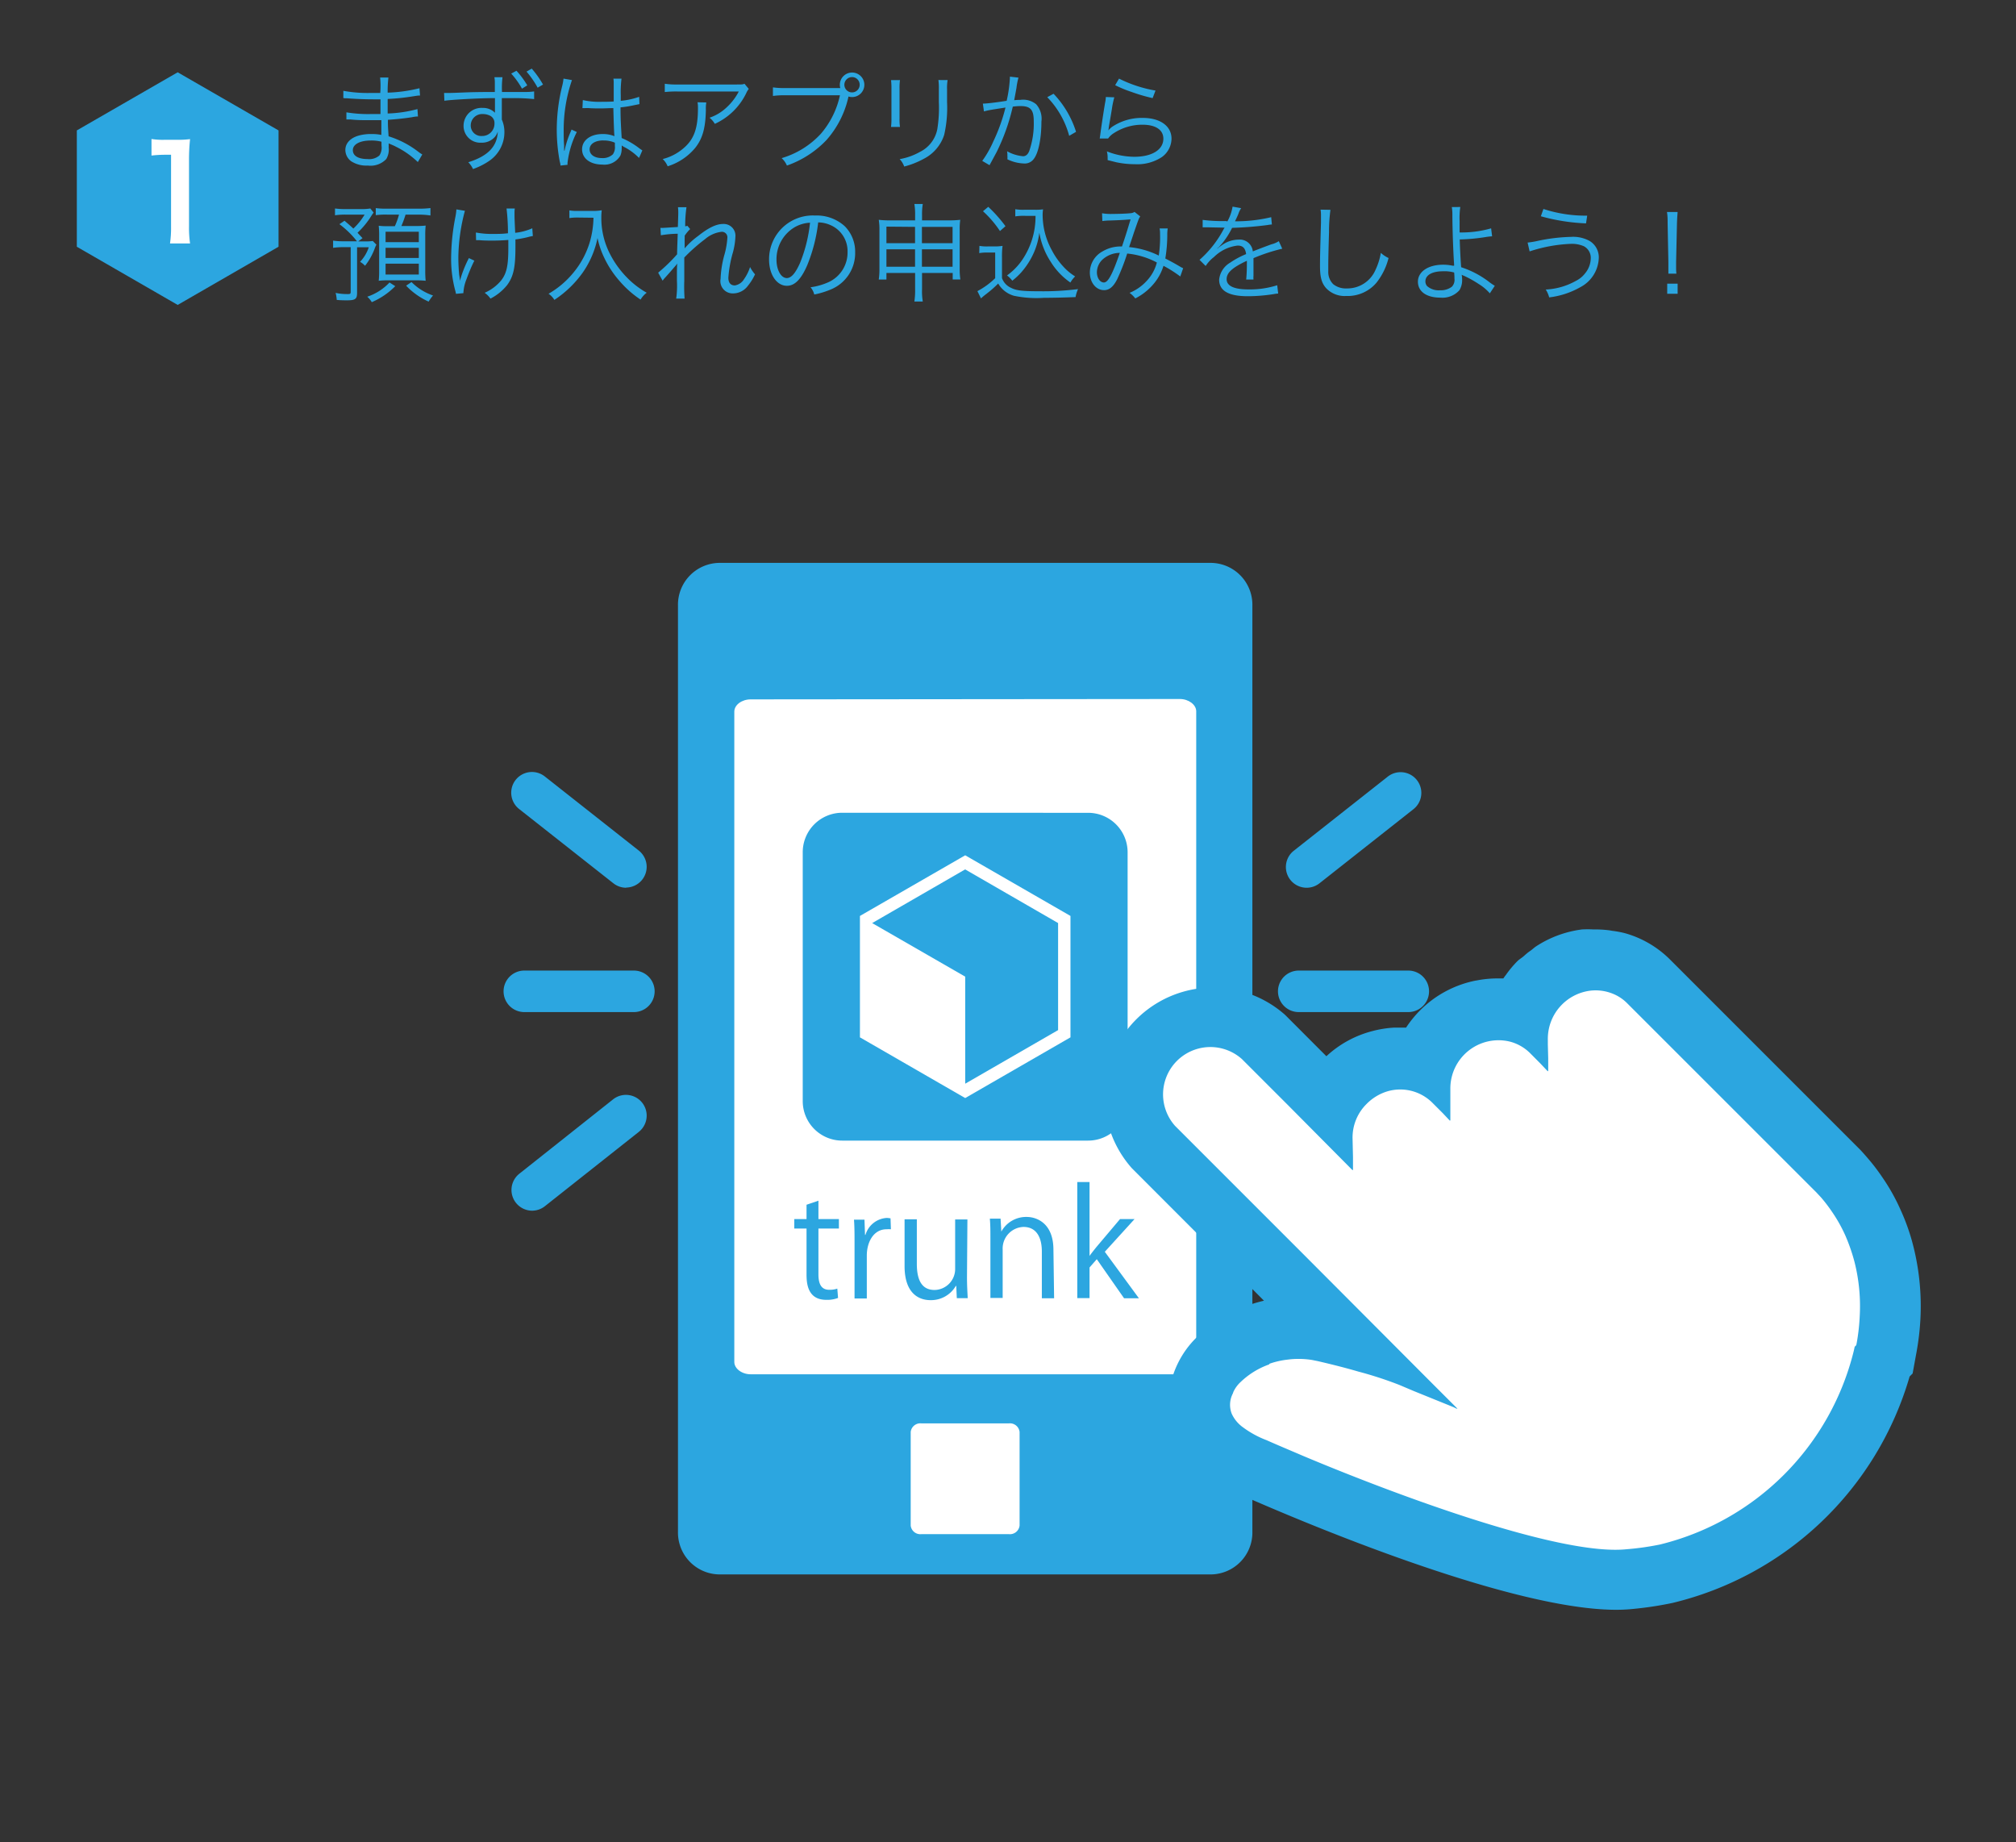
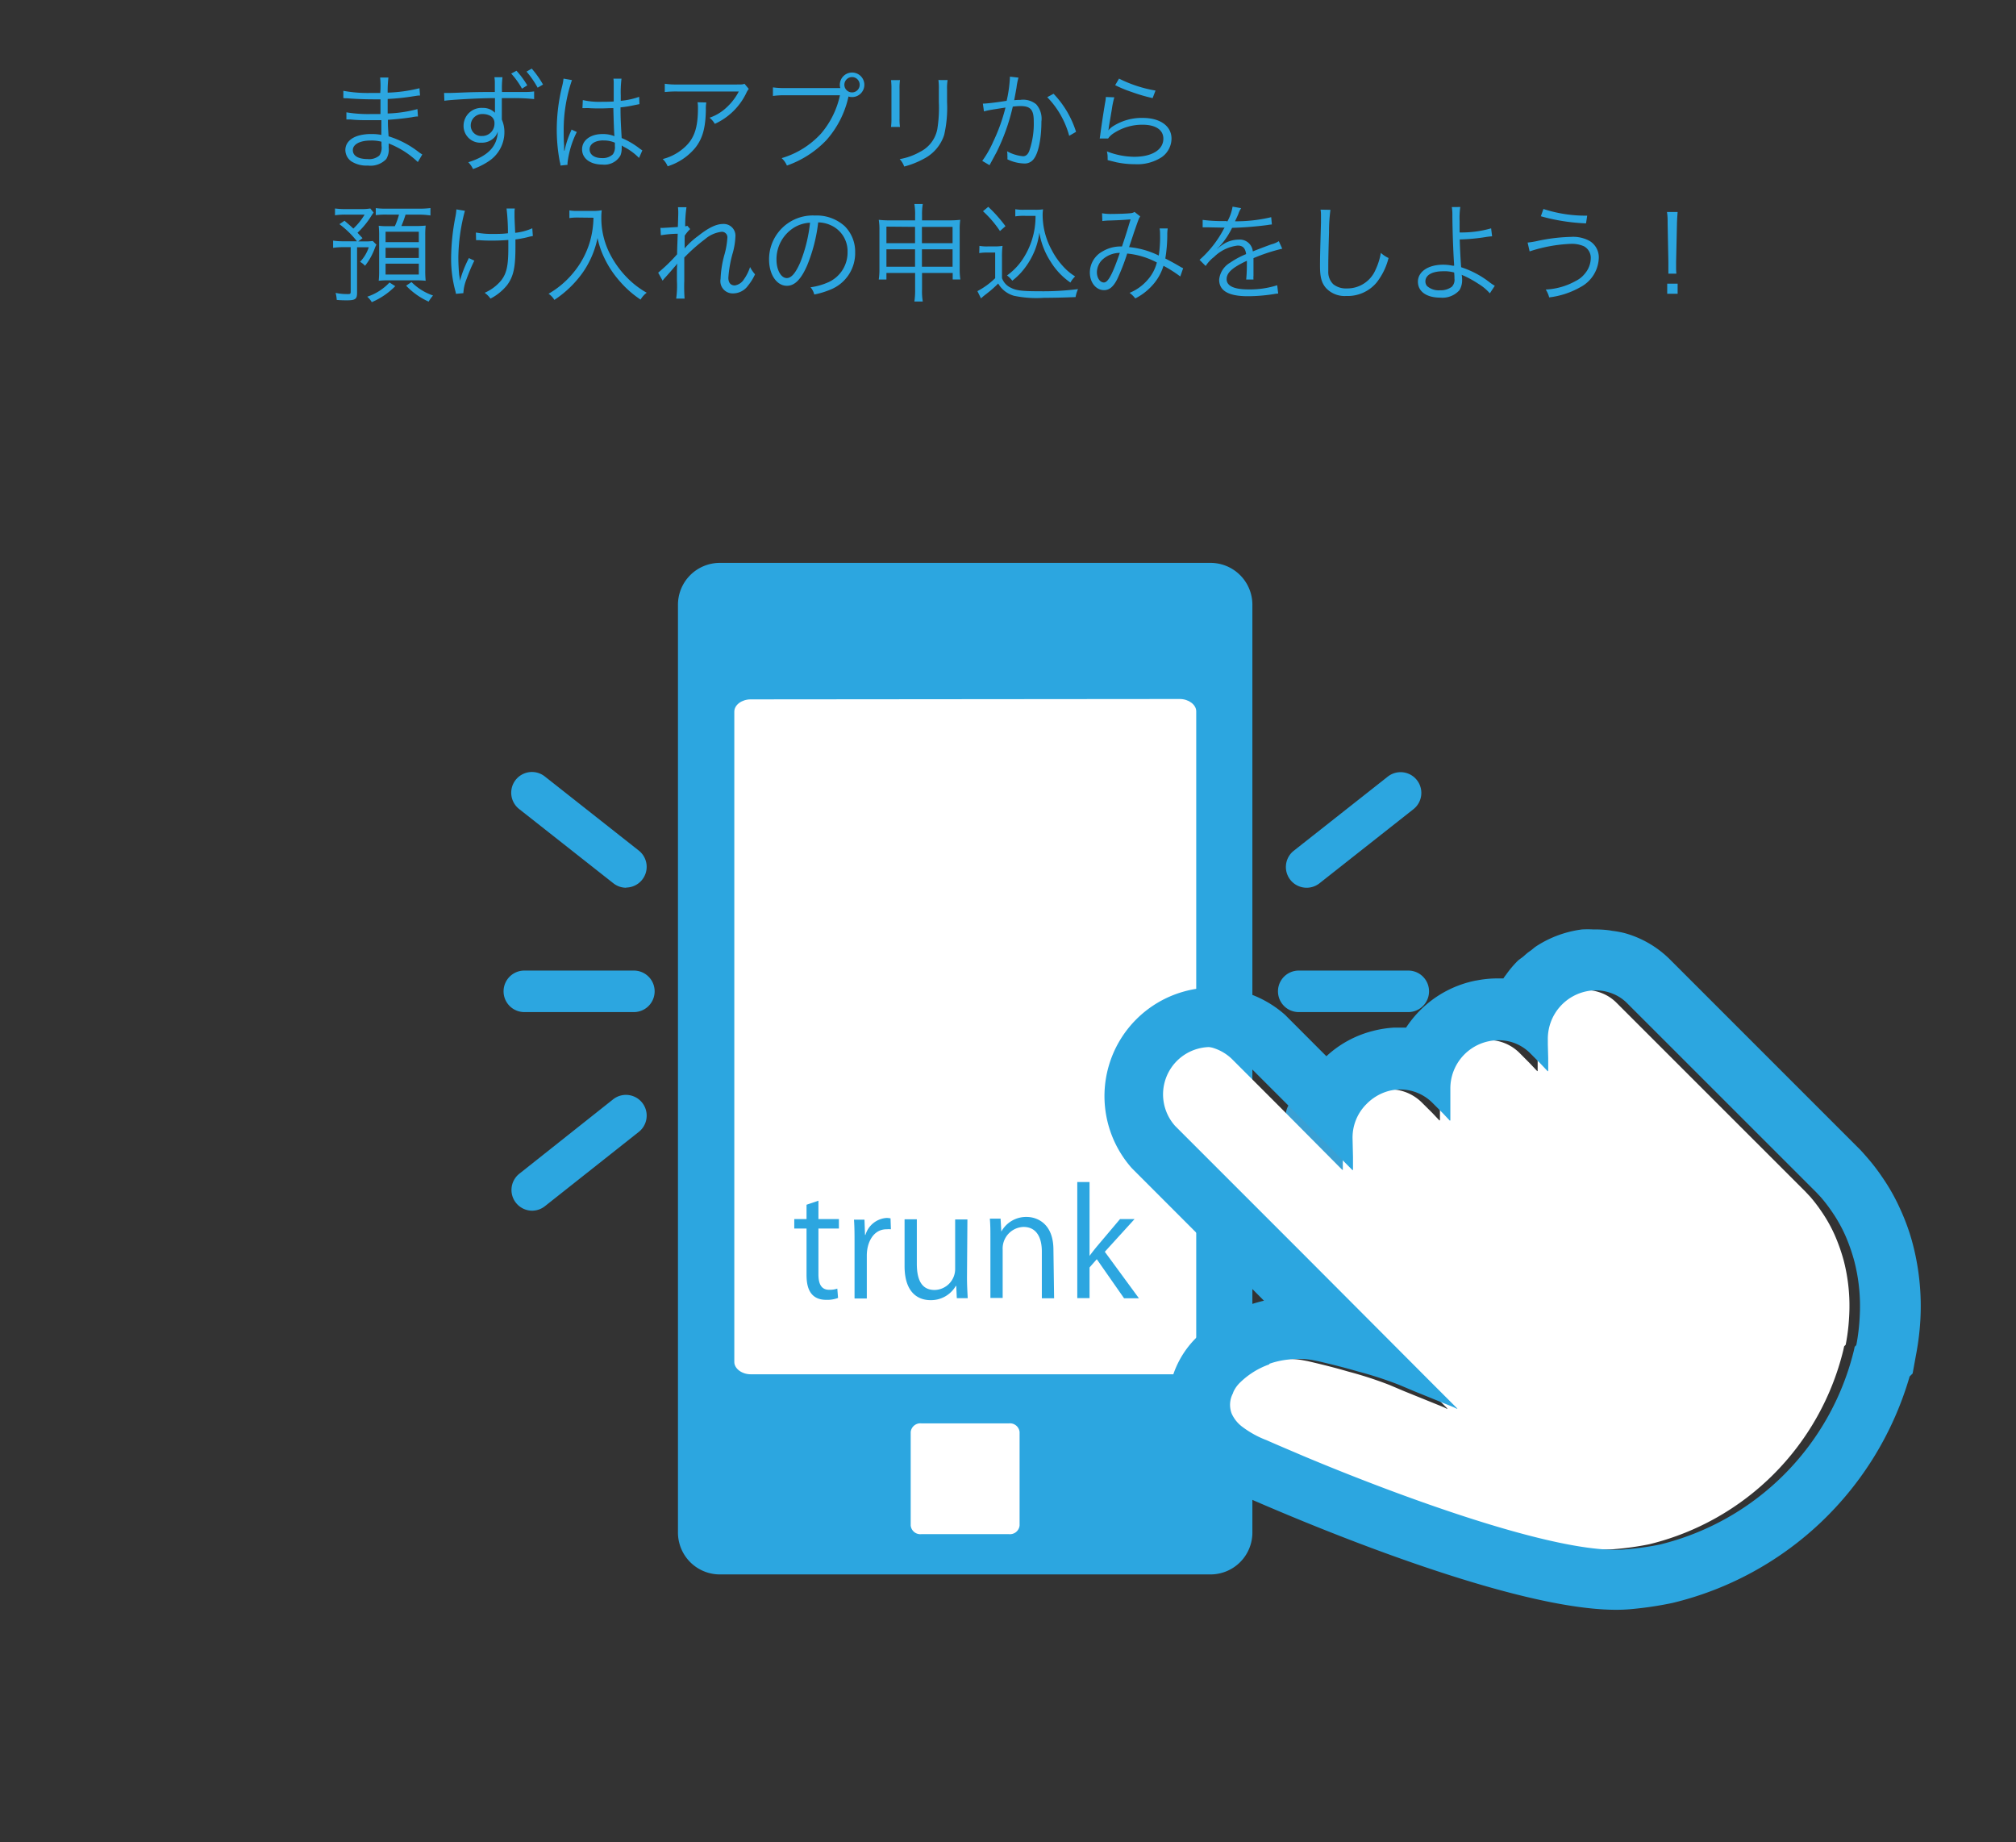
<svg xmlns="http://www.w3.org/2000/svg" viewBox="0 0 328.82 300.47">
  <rect x="0" y="0" width="328.82" height="300.47" fill="#333333" stroke="none" />
  <defs>
    <style>.cls-1{fill:none}.cls-2{fill:#2ca6e0}.cls-3{fill:#fff}.cls-4{fill:#39a0d4}</style>
  </defs>
  <title>how_to_use1</title>
  <g id="レイヤー_2" data-name="レイヤー 2">
    <g id="レイヤー_1-2" data-name="レイヤー 1">
      <path class="cls-1" d="M0 0h328.82v300.47H0z" />
-       <path class="cls-2" d="M28.98 49.73l-16.45-9.49V21.27l16.45-9.48 16.45 9.48v18.97l-16.45 9.49z" />
-       <path class="cls-3" d="M27.73 39.7a17.69 17.69 0 0 0 .17-2.76v-11.7h-1a18.89 18.89 0 0 0-2.19.13v-2.7a11.77 11.77 0 0 0 2.12.13h2a15.44 15.44 0 0 0 2.17-.11 32 32 0 0 0-.17 3.5v10.75A17.81 17.81 0 0 0 31 39.7z" />
      <path class="cls-2" d="M68.15 26.43a14.12 14.12 0 0 0-3.58-2.51c-.3-.16-.7-.33-1.18-.53a5 5 0 0 1 0 .63 3 3 0 0 1-.39 1.92A3.53 3.53 0 0 1 60 27a4.57 4.57 0 0 1-2.72-.7 2.3 2.3 0 0 1-.95-1.84c0-1.16.91-2.07 2.46-2.42a7.63 7.63 0 0 1 1.83-.18 7.79 7.79 0 0 1 1.58.14v-.21a1.4 1.4 0 0 1 0-.19v-2h-2.07c-1.05 0-1.88 0-3-.12h-.63v-1.16a21.61 21.61 0 0 0 4 .28h1.56v-2.4h-1.19c-1.28 0-2.7-.05-4.28-.17a2.13 2.13 0 0 0-.32 0A1.43 1.43 0 0 0 56 16v-1.19a21.85 21.85 0 0 0 4.49.35h1.53a13.71 13.71 0 0 0-.02-2.52h1.35a19.53 19.53 0 0 0-.12 2.47 24.73 24.73 0 0 0 5.19-.72l.09 1.19c-.3 0-.3 0-1.21.14a36.18 36.18 0 0 1-4.07.42v2.37a21.16 21.16 0 0 0 4.86-.72l.08 1.21c-.23 0-.4 0-1 .12-1.21.19-2.6.33-3.9.42 0 1 0 1 .11 2.69a15.34 15.34 0 0 1 4.9 2.56 5.82 5.82 0 0 0 .6.4zm-5.93-3.32a6.43 6.43 0 0 0-1.79-.19c-1.74 0-2.88.63-2.88 1.56s.88 1.46 2.4 1.46a2.54 2.54 0 0 0 1.93-.58 2.3 2.3 0 0 0 .35-1.58zm18.49-8.29v-1.23a5.52 5.52 0 0 0-.07-1h1.32a14.59 14.59 0 0 0-.09 2.19V15h4.09a9.78 9.78 0 0 0 1.16-.09v1.25a31.14 31.14 0 0 0-3.39-.16h-1.88v3.5a5 5 0 0 1 .42 2.07 5.65 5.65 0 0 1-2.35 4.58 11.15 11.15 0 0 1-2.77 1.42 3.85 3.85 0 0 0-.77-1.11c3.19-1 4.72-2.56 4.81-5a2.46 2.46 0 0 1-.47.86 2.79 2.79 0 0 1-2.21.95 2.73 2.73 0 0 1-2.9-2.77 2.92 2.92 0 0 1 3.12-2.9 2.69 2.69 0 0 1 2 .79V16c-2.77 0-7.69.3-8.25.44l-.05-1.28h.7c.51 0 .51 0 3.33-.11C78.24 15 79.8 15 80.71 15zm-3.93 5.62a1.71 1.71 0 0 0 1.82 1.74 2 2 0 0 0 2.05-2.07 1.31 1.31 0 0 0-.74-1.25 2.7 2.7 0 0 0-1.18-.26 1.86 1.86 0 0 0-1.95 1.83zm7.46-8.9A14 14 0 0 1 86 13.92l-.86.54A13 13 0 0 0 83.38 12zm2.49-.35a15.68 15.68 0 0 1 1.84 2.6l-.88.51a15.12 15.12 0 0 0-1.81-2.62zm6.56 1.87a25 25 0 0 0-1.35 8.23c0 .61 0 1.65.07 2.46v.82h.07a15.54 15.54 0 0 1 1-3.09 2.41 2.41 0 0 0 .14-.35l.86.4a15.15 15.15 0 0 0-1.51 5 1.9 1.9 0 0 0 0 .35l-1.16.12c0-.16 0-.25-.11-.65a27.93 27.93 0 0 1-.49-5.21 29.73 29.73 0 0 1 .91-7.21 8.09 8.09 0 0 0 .19-1.11zm1.77 3.26a12.13 12.13 0 0 0 3.16.28c.68 0 1.16 0 1.88-.05v-3a3.89 3.89 0 0 0-.05-.72h1.32a17.92 17.92 0 0 0-.12 2.75v.86a12 12 0 0 0 3-.65l.05 1.19-1.23.25a16.73 16.73 0 0 1-1.86.28c0 1.74.05 2.63.19 5a12.72 12.72 0 0 1 2.93 1.72l.44.3-.54 1.23a9.46 9.46 0 0 0-2.49-1.82l-.18-.11-.16-.11a2.51 2.51 0 0 1 0 .46 3 3 0 0 1-.21 1.19 3 3 0 0 1-2.93 1.47c-2 0-3.32-1-3.32-2.49s1.39-2.49 3.33-2.49a5 5 0 0 1 1.95.35c-.05-.37-.12-2-.18-4.58-.79 0-1.33.05-2 .05s-1.37 0-2-.05a4.59 4.59 0 0 0-.56 0H95zm3.37 6.58c-1.37 0-2.26.58-2.26 1.46s.81 1.42 2 1.42a2.41 2.41 0 0 0 1.79-.61 2 2 0 0 0 .33-1.37v-.53a4.52 4.52 0 0 0-1.86-.36zm16.77-6.19a6.36 6.36 0 0 0-.07 1.23c-.05 2.93-.54 4.67-1.74 6.18a9.56 9.56 0 0 1-4.49 3 3.43 3.43 0 0 0-.81-1.18 8.25 8.25 0 0 0 3.21-1.61c1.86-1.49 2.54-3.28 2.54-6.7a4.64 4.64 0 0 0-.07-.95zm6.93-2.21a3.19 3.19 0 0 0-.42.7 10.5 10.5 0 0 1-5.12 5 3.45 3.45 0 0 0-.86-1 7.59 7.59 0 0 0 2.77-1.67 9.32 9.32 0 0 0 2-2.61h-10a17.14 17.14 0 0 0-2.07.09v-1.35a12.84 12.84 0 0 0 2.09.12h9.42c1.18 0 1.18 0 1.49-.12zm14.92-.16a1.86 1.86 0 0 1-.07-.51 2 2 0 1 1 2 2 2.06 2.06 0 0 1-.61-.09v.11a15.68 15.68 0 0 1-3.58 7 16.29 16.29 0 0 1-6.44 4.15 3.48 3.48 0 0 0-.86-1.21 14.09 14.09 0 0 0 6.42-4 14.22 14.22 0 0 0 3.09-6.25h-8.93a12.94 12.94 0 0 0-2 .11v-1.4a12.42 12.42 0 0 0 2 .11h9zm.67-.53a1.25 1.25 0 1 0 1.28-1.24 1.26 1.26 0 0 0-1.28 1.25zm9.07-.75a9.57 9.57 0 0 0-.07 1.46v4.72a9.27 9.27 0 0 0 .07 1.46h-1.46a10.61 10.61 0 0 0 .07-1.47v-4.69a10.3 10.3 0 0 0-.07-1.47zm7.77 0a7.87 7.87 0 0 0-.09 1.53v2.07A19.77 19.77 0 0 1 154 22a6.67 6.67 0 0 1-3.33 3.9 13.81 13.81 0 0 1-3.19 1.26 3.36 3.36 0 0 0-.74-1.21 10.2 10.2 0 0 0 3.33-1.19 5.23 5.23 0 0 0 2.81-3.7 21.8 21.8 0 0 0 .25-4.47v-2a9.76 9.76 0 0 0-.07-1.54zm5.75 3.84c.63 0 2.46-.23 3.88-.46a21.45 21.45 0 0 0 .53-3.72v-.22l1.4.16a10.7 10.7 0 0 0-.33 1.68c-.09.51-.21 1.16-.37 2a10.22 10.22 0 0 1 1-.05A3.35 3.35 0 0 1 169 17a3.54 3.54 0 0 1 .86 2.83c0 2.68-.46 5-1.18 6a1.83 1.83 0 0 1-1.72.83 6.61 6.61 0 0 1-2.65-.68 3.82 3.82 0 0 0 0-.61 3.39 3.39 0 0 0-.05-.7 6.56 6.56 0 0 0 2.61.81q.66 0 1-.84a13.58 13.58 0 0 0 .74-4.88c0-1.86-.53-2.46-2.16-2.46a10.06 10.06 0 0 0-1.26.09 33.12 33.12 0 0 1-2.65 7.44c-.23.42-.6 1.12-1.14 2.11l-1.19-.7A16.79 16.79 0 0 0 162 23.1a29 29 0 0 0 2-5.56c-1.51.23-2.35.37-2.51.4a10 10 0 0 0-1 .23zm11.53-1.61a15.86 15.86 0 0 1 3.67 6.21l-1.12.65a14.36 14.36 0 0 0-3.58-6.3zm9.91.58a14.6 14.6 0 0 0-.4 1.93c-.42 2.54-.46 2.67-.51 3.07a2.09 2.09 0 0 1-.07.4 5 5 0 0 1 .54-.53 8.69 8.69 0 0 1 5.07-1.51c2.86 0 4.7 1.33 4.7 3.39a3.75 3.75 0 0 1-1.58 3 7.28 7.28 0 0 1-4.37 1.16 14.56 14.56 0 0 1-3.07-.32l-1.4-.35a2.77 2.77 0 0 0 0-.33 4.07 4.07 0 0 0-.12-1.09 12.46 12.46 0 0 0 4.47.88c2.9 0 4.74-1.16 4.74-2.95 0-1.44-1.26-2.28-3.4-2.28a8.5 8.5 0 0 0-4.91 1.53 3.06 3.06 0 0 0-.7.72h-1.37c.05-.32.07-.47.14-1 .18-1.33.49-3.37.74-4.84a5.94 5.94 0 0 0 .12-.93zm.77-3.05a21.16 21.16 0 0 0 5.95 1.95L188 16a26.88 26.88 0 0 1-3.42-1 19.48 19.48 0 0 1-2.69-1.11zM56.19 36c.7.6.93.79 1.44 1.28A10.25 10.25 0 0 0 59.47 35h-3.18a11.3 11.3 0 0 0-1.65.11V34a11.72 11.72 0 0 0 1.7.1H59a7.89 7.89 0 0 0 1.4-.1l.54.67a6.35 6.35 0 0 0-.37.53 13.31 13.31 0 0 1-2.26 2.76l.82.88-.7.53h1.07a7.57 7.57 0 0 0 1.3-.07l.6.61a3 3 0 0 0-.25.53 10.52 10.52 0 0 1-1.61 2.91 3.35 3.35 0 0 0-.81-.65 6.37 6.37 0 0 0 1.42-2.37h-1.91v7.42c0 1-.26 1.23-1.65 1.23-.44 0-1 0-1.67-.07a5.32 5.32 0 0 0-.18-1.14 9.31 9.31 0 0 0 2 .19c.39 0 .46-.05.46-.4v-7.25H56a11.39 11.39 0 0 0-1.67.11v-1.18a10.25 10.25 0 0 0 1.63.11h2.26a14.8 14.8 0 0 0-2.86-2.79zm8.28 10.67a12 12 0 0 1-3.83 2.61 3.52 3.52 0 0 0-.74-.89 8.75 8.75 0 0 0 3.63-2.32zM63.12 35a12.39 12.39 0 0 0-1.83.09v-1.15a11.71 11.71 0 0 0 1.83.09h5.16a13.39 13.39 0 0 0 1.93-.1v1.21a13.6 13.6 0 0 0-1.92-.14h-2.14a18.32 18.32 0 0 1-.68 1.86h2.35a13.81 13.81 0 0 0 1.61-.07 13.7 13.7 0 0 0-.07 1.58v5.74a15.31 15.31 0 0 0 .07 1.68 14.39 14.39 0 0 0-1.53-.07h-4.6a12.59 12.59 0 0 0-1.53.07 14.54 14.54 0 0 0 .07-1.61v-5.71a14.61 14.61 0 0 0-.07-1.65 11.66 11.66 0 0 0 1.54.07h1.09a11.68 11.68 0 0 0 .68-1.89zm-.23 4.49h5.42v-1.7h-5.42zm0 2.58h5.42v-1.66h-5.42zm0 2.7h5.42V43h-5.42zM67.12 46a9 9 0 0 0 3.51 2.19 7.54 7.54 0 0 0-.72 1 11.68 11.68 0 0 1-3.67-2.6zm8.71-11.62A30.34 30.34 0 0 0 74.76 42c0 1 .07 2.26.14 2.86a6.1 6.1 0 0 1 .11.95 19.19 19.19 0 0 1 1.47-3.72l.89.42c-.51 1-.95 2.12-1.3 3.07a6.84 6.84 0 0 0-.49 2.23l-1.21.11a4.7 4.7 0 0 0-.14-.61 20 20 0 0 1-.65-5.19 36.06 36.06 0 0 1 .7-6.76 8.9 8.9 0 0 0 .16-1.21zm1.79 3.54a14.25 14.25 0 0 0 3 .23c.7 0 1.35 0 2.23-.11a34 34 0 0 0-.23-4.04h1.35a4.11 4.11 0 0 0-.05.6v.53c0 .32 0 .4.11 2.84a9.28 9.28 0 0 0 2.79-.74l.09 1.26a9.08 9.08 0 0 0-.93.21 16.73 16.73 0 0 1-1.91.35v1.26c0 3.33-.32 4.77-1.35 6.18A8.46 8.46 0 0 1 80 48.7a4 4 0 0 0-.95-.95 7.2 7.2 0 0 0 2.68-2c.9-1.14 1.18-2.42 1.18-5.23v-1.39c-.77.07-1.79.11-2.56.11-.49 0-1.49 0-2.12-.07h-.58zm16.58-2.44c-.33 0-.75 0-1.33.09v-1.26a6.57 6.57 0 0 0 1.33.09h2.32a8.34 8.34 0 0 0 1.63-.11 9.07 9.07 0 0 0-.07 1.16 12.79 12.79 0 0 0 1.49 6.12 15.66 15.66 0 0 0 2.63 3.63 14.27 14.27 0 0 0 3.28 2.54 3.87 3.87 0 0 0-1 1.12 16.46 16.46 0 0 1-3.4-3 16.14 16.14 0 0 1-2.51-3.79 13.84 13.84 0 0 1-1.11-3.25 15.11 15.11 0 0 1-2.46 5.7 17.37 17.37 0 0 1-4.58 4.39 3.15 3.15 0 0 0-.95-1 14.73 14.73 0 0 0 4.07-3.46 14.19 14.19 0 0 0 2.7-5.11 15.28 15.28 0 0 0 .56-3.83zm13.15 8.99a27 27 0 0 0 3.09-3c0-.7.05-1.81.1-3.35a17.86 17.86 0 0 0-2.75.25l-.07-1.21a3.55 3.55 0 0 0 .54 0l2.3-.14c.05-1.33.07-2.12.07-2.35a7.12 7.12 0 0 0-.05-.88h1.39a20.5 20.5 0 0 0-.21 3.12 1.15 1.15 0 0 0 .35-.09l.46.54a6.11 6.11 0 0 0-.9 1.09 3 3 0 0 1 0 .44v1.18a.89.89 0 0 1 0 .16v.28a12.51 12.51 0 0 1 2.23-2.05c1.6-1.28 2.91-1.93 4-1.93a1.91 1.91 0 0 1 2.05 2.05 11.73 11.73 0 0 1-.4 2.56 19.33 19.33 0 0 0-.75 4.16c0 .81.37 1.25 1.05 1.25a2.11 2.11 0 0 0 1.49-1 7.23 7.23 0 0 0 1-2 5.75 5.75 0 0 0 .81 1.19 8.67 8.67 0 0 1-1.15 1.85 3 3 0 0 1-2.42 1.26 2 2 0 0 1-2.05-2.37 17 17 0 0 1 .67-4.09 13.15 13.15 0 0 0 .44-2.63.89.89 0 0 0-1-.95A5 5 0 0 0 115 39a28.39 28.39 0 0 0-3.39 3v3.79a27.14 27.14 0 0 0 .05 2.91h-1.37a15 15 0 0 0 .12-2.89c0-2.05 0-2.05.05-2.84a2 2 0 0 1-.32.42l-.86 1-.74.83a3.67 3.67 0 0 0-.46.56zm24.32-1.23c-1 2.32-2.05 3.37-3.32 3.37-1.67 0-2.91-1.83-2.91-4.28a7.13 7.13 0 0 1 7.51-7.18 6.79 6.79 0 0 1 4.83 1.74 5.88 5.88 0 0 1 1.7 4.28 6.39 6.39 0 0 1-4 6.05 13.63 13.63 0 0 1-2.67.81 2.79 2.79 0 0 0-.61-1.18 10.54 10.54 0 0 0 2.93-.83 5.3 5.3 0 0 0 3.11-4.91 4.62 4.62 0 0 0-2.79-4.4 5 5 0 0 0-2-.44 26.31 26.31 0 0 1-1.78 6.97zm-2.16-6.12a6.07 6.07 0 0 0-2.86 5.23c0 1.68.74 3 1.68 3 .74 0 1.44-.82 2.19-2.54a24.11 24.11 0 0 0 1.6-6.49 5.55 5.55 0 0 0-2.61.8zm15.07 7.4v1.07h-1.25a11.16 11.16 0 0 0 .11-1.58v-6.49a9.62 9.62 0 0 0-.11-1.67 15.51 15.51 0 0 0 1.93.09h4v-.86a10 10 0 0 0-.12-1.81h1.37a10.18 10.18 0 0 0-.12 1.79v.88h4.23a16 16 0 0 0 2-.09 11 11 0 0 0-.09 1.63V44a11 11 0 0 0 .11 1.58h-1.25v-1.06h-5v2.65a9.9 9.9 0 0 0 .12 2h-1.37a12.09 12.09 0 0 0 .12-2v-2.65zm0-7.56v2.7h4.67V37zm0 3.7v2.84h4.67v-2.84zm5.79-1h5V37h-5zm0 3.84h5v-2.84h-5zm9.38-3.4a6.88 6.88 0 0 0 1.35.09h1.07a8.05 8.05 0 0 0 1.35-.09 13.09 13.09 0 0 0-.09 1.84v3.42a2.77 2.77 0 0 0 1.47 1.58c.84.44 1.86.56 4.58.56a45.77 45.77 0 0 0 6.35-.35 5.69 5.69 0 0 0-.4 1.3c-1.63.07-3.63.12-5.16.12a17.94 17.94 0 0 1-4.88-.33 4.33 4.33 0 0 1-2.58-2 18 18 0 0 1-1.81 1.6c-.54.42-.54.42-1 .82l-.58-1.18a12.4 12.4 0 0 0 2.9-2.11v-4.18H161a6.75 6.75 0 0 0-1.28.09zm1.44-6.37a22.86 22.86 0 0 1 2.81 3.16l-.9.79a17.2 17.2 0 0 0-2.77-3.23zM167 35.2a8 8 0 0 0-1.4.09v-1.17a7.58 7.58 0 0 0 1.42.09h1.79a8.36 8.36 0 0 0 1.32-.07 5.65 5.65 0 0 0-.07.95 12 12 0 0 0 1.51 5.74 12.19 12.19 0 0 0 1.95 2.74 8.78 8.78 0 0 0 1.84 1.51 4.35 4.35 0 0 0-.77 1 11.25 11.25 0 0 1-3.19-3.35 12.47 12.47 0 0 1-1.88-4.79 11.47 11.47 0 0 1-.83 3.12 12.49 12.49 0 0 1-2.19 3.44 11.85 11.85 0 0 1-1.39 1.28 4.42 4.42 0 0 0-.86-.86 10.08 10.08 0 0 0 2.33-2.32 12.55 12.55 0 0 0 2.32-7.39zm12.75-.42a8.36 8.36 0 0 0 1.7.11c1 0 2.37-.05 2.95-.12a1.3 1.3 0 0 0 .65-.21l.93.74c-.23.32-.26.42-1 2.54-.39 1.19-.51 1.53-.82 2.46a13.76 13.76 0 0 1 4.84 1.38 19.91 19.91 0 0 0 .21-3.56 4.25 4.25 0 0 0-.07-.86h1.32a6.65 6.65 0 0 0-.07 1.09 24 24 0 0 1-.32 3.81c.95.49 1.54.81 2.4 1.32a3.4 3.4 0 0 0 .51.26l-.47 1.35a20.34 20.34 0 0 0-2.74-1.74 8.27 8.27 0 0 1-1.81 3.18 9.46 9.46 0 0 1-2.79 2.14 4.51 4.51 0 0 0-.93-.91 7.73 7.73 0 0 0 2.84-2 6.83 6.83 0 0 0 1.61-2.95 12.93 12.93 0 0 0-4.84-1.46 34.13 34.13 0 0 1-1.65 4.23c-.63 1.21-1.28 1.74-2.12 1.74-1.32 0-2.32-1.25-2.32-2.88a3.94 3.94 0 0 1 2.07-3.44 5.74 5.74 0 0 1 3.17-.8c.58-1.72.79-2.39 1.4-4.42-1.39.11-1.65.12-3.32.18a9.61 9.61 0 0 0-1.28.09zm0 7.62a2.92 2.92 0 0 0-.84 2c0 .93.51 1.67 1.14 1.67s1.32-1.09 2.6-4.83a4.25 4.25 0 0 0-2.9 1.16zm20.45-6.3a7.45 7.45 0 0 0 .84-2.4l1.4.25a3.72 3.72 0 0 0-.46.95c-.23.56-.46 1-.54 1.19h.37a24.74 24.74 0 0 0 5.53-.67l.11 1.19a5.46 5.46 0 0 0-.7.09 56.86 56.86 0 0 1-5.79.46 13 13 0 0 1-1.58 2.49c-.18.21-.53.61-.6.67l-.23.18v.05c.63-.49.63-.49.81-.61a4.67 4.67 0 0 1 2.65-.86 2.13 2.13 0 0 1 2.33 1.92c1.28-.51 2.28-.88 3.05-1.16a3.84 3.84 0 0 0 1.19-.51l.56 1.23a29.21 29.21 0 0 0-4.69 1.54v2.86a3.81 3.81 0 0 0 0 .63h-1.19a25.2 25.2 0 0 0 .11-2.53 4.61 4.61 0 0 0 0-.53c-2.39 1.12-3.3 1.95-3.3 3s1.09 1.67 3.56 1.67a14.71 14.71 0 0 0 4.69-.68l.16 1.35a6.9 6.9 0 0 0-.7.09 27.29 27.29 0 0 1-4.26.35c-3.14 0-4.67-.89-4.67-2.7a3.63 3.63 0 0 1 1.79-2.77 13.64 13.64 0 0 1 2.61-1.4c-.14-1-.56-1.39-1.39-1.39a6.6 6.6 0 0 0-3.86 1.87 5.81 5.81 0 0 0-1.35 1.46l-1-1a17.48 17.48 0 0 0 3.93-5l.16-.26a1.94 1.94 0 0 1-.33 0l-2.58-.05h-.67v-1.21a24.51 24.51 0 0 0 3.75.19zm16.8-1.88a27 27 0 0 0-.23 3.7c-.07 2.11-.12 4.49-.12 5.28v1.05a2.77 2.77 0 0 0 .82 2.11 3.31 3.31 0 0 0 2.19.68 5 5 0 0 0 4.7-3.05 10.45 10.45 0 0 0 .86-2.75 5 5 0 0 0 1.26.84 10.68 10.68 0 0 1-1.95 4 6.14 6.14 0 0 1-4.95 2.19A4.16 4.16 0 0 1 216.3 47c-.72-.82-1-1.75-1-3.6 0-1.18 0-1.61.16-7.14v-1.14a5.44 5.44 0 0 0-.07-.93zm21.18-.46a12.57 12.57 0 0 0-.11 2.32v1.83a17.48 17.48 0 0 0 5.14-.67l.16 1.3a9.74 9.74 0 0 0-1.05.12 30.24 30.24 0 0 1-4.23.39c.05 1.7.14 3.4.23 4.53a15.18 15.18 0 0 1 4.68 2.49 7.81 7.81 0 0 0 .81.54l-.81 1.23a7.75 7.75 0 0 0-1.83-1.53 17.71 17.71 0 0 0-2.34-1.31 3.43 3.43 0 0 1-.42-.19 5 5 0 0 1 .07.75 3.15 3.15 0 0 1-.44 1.77 3.71 3.71 0 0 1-3.12 1.21c-2.26 0-3.65-1-3.65-2.6s1.63-2.77 4.12-2.77a7.56 7.56 0 0 1 1.53.16h.25a.49.49 0 0 0 0-.16v-.07c-.14-2-.26-5.4-.28-7.91a8 8 0 0 0-.09-1.42zm-2.81 10.48c-1.79 0-2.88.63-2.88 1.65a1.19 1.19 0 0 0 .26.75 2.83 2.83 0 0 0 2.11.7 3 3 0 0 0 1.95-.58 1.63 1.63 0 0 0 .42-1.32 9.55 9.55 0 0 0-.05-1 6 6 0 0 0-1.81-.2zm13.79-4.68a13.78 13.78 0 0 0 1.77-.3 29.34 29.34 0 0 1 5.35-.63 5.58 5.58 0 0 1 3 .67 3.12 3.12 0 0 1 1.49 2.79 5.59 5.59 0 0 1-3 4.74 13.49 13.49 0 0 1-5.09 1.67 4.45 4.45 0 0 0-.56-1.28 11.15 11.15 0 0 0 4.93-1.42 4.3 4.3 0 0 0 1.51-1.25 3.93 3.93 0 0 0 .9-2.39 2.13 2.13 0 0 0-1.12-2 4.88 4.88 0 0 0-2.16-.39 24.5 24.5 0 0 0-6.69 1.23zm2.58-5.48a22.11 22.11 0 0 0 7.14 1.09l-.19 1.26a32 32 0 0 1-7.37-1.16zm20.38 10.55v-1.88L272 36.5c0-.74 0-1.26-.11-1.93h1.74c-.05.67-.09 1.19-.11 1.93l-.14 6.25v.81c0 .32 0 .63.05 1.07zm-.19 3.28v-1.65h1.7v1.65zm-69.36 201.94a5.12 5.12 0 0 1-5 5.21H117.3a5.12 5.12 0 0 1-5-5.21V98.72a5.12 5.12 0 0 1 5-5.21h80.25a5.12 5.12 0 0 1 5 5.21z" />
      <path class="cls-2" d="M197.55 256.77H117.3a6.83 6.83 0 0 1-6.72-6.92V98.72a6.83 6.83 0 0 1 6.72-6.92h80.25a6.83 6.83 0 0 1 6.72 6.92v151.13a6.83 6.83 0 0 1-6.72 6.92zM117.3 95.21a3.42 3.42 0 0 0-3.3 3.51v151.13a3.42 3.42 0 0 0 3.32 3.51h80.25a3.42 3.42 0 0 0 3.32-3.51V98.72a3.42 3.42 0 0 0-3.32-3.51z" />
      <path class="cls-3" d="M196.82 222.13c0 2-2 3.66-4.38 3.66h-70c-2.42 0-4.37-1.64-4.37-3.66V116c0-2 2-3.66 4.37-3.66h70c2.42 0 4.38 1.64 4.38 3.66z" />
      <path class="cls-2" d="M192.44 227.5h-70c-3.35 0-6.08-2.41-6.08-5.37V116c0-3 2.73-5.37 6.08-5.37h70c3.35 0 6.08 2.41 6.08 5.37v106.13c0 2.96-2.72 5.37-6.08 5.37zm-70-113.44c-1.45 0-2.67.9-2.67 2v106.07c0 1.06 1.22 2 2.67 2h70c1.45 0 2.67-.9 2.67-2V116c0-1.06-1.22-2-2.67-2z" />
      <path class="cls-3" d="M165.42 248.79c0 .29-.4.53-.89.53h-14.22c-.49 0-.89-.23-.89-.53v-15.25c0-.29.4-.52.89-.52h14.22c.49 0 .89.23.89.52z" />
      <path class="cls-3" d="M164.53 250.2h-14.22a1.58 1.58 0 0 1-1.77-1.4v-15.26a1.58 1.58 0 0 1 1.77-1.4h14.22a1.58 1.58 0 0 1 1.77 1.4v15.25a1.58 1.58 0 0 1-1.77 1.41zm-14.23-1.76h14.24V233.9H150.3z" />
-       <path class="cls-2" d="M137.37 130.94h40.1a8 8 0 0 1 8 8v40.59a8 8 0 0 1-8 8h-40.1a8 8 0 0 1-8-8V139a8 8 0 0 1 8-8.06z" />
      <path class="cls-3" d="M177.48 189.23h-40.11a9.67 9.67 0 0 1-9.66-9.66V139a9.67 9.67 0 0 1 9.66-9.66h40.11a9.67 9.67 0 0 1 9.65 9.66v40.59a9.67 9.67 0 0 1-9.65 9.64zm-40.11-56.68a6.44 6.44 0 0 0-6.44 6.44v40.59a6.44 6.44 0 0 0 6.44 6.44h40.11a6.44 6.44 0 0 0 6.44-6.44V139a6.44 6.44 0 0 0-6.44-6.44z" />
-       <path class="cls-3" d="M157.43 179.08l-17.17-9.9v-19.8l17.17-9.89 17.17 9.89v19.8zM142.27 168l15.16 8.74 15.15-8.74v-17.46l-15.16-8.75-15.16 8.75z" />
      <path class="cls-3" d="M157.43 177.86l-16.12-9.3V150l16.12 9.28v18.58z" />
      <path class="cls-2" d="M131.55 196.48l1.94-.66v3h3.34v1.54h-3.34v7.46c0 1.63.5 2.53 1.75 2.53a3.83 3.83 0 0 0 1.33-.19l.12 1.52a5 5 0 0 1-1.92.31c-3.13 0-3.22-2.84-3.22-4.22v-7.41h-2v-1.54h2zm13.76 4a6 6 0 0 0-.71 0c-2.13 0-3.22 2.11-3.22 4.29v7h-2v-9c0-1.37 0-2.63-.09-3.86H141l.09 2.49h.07a3.86 3.86 0 0 1 3.5-2.77 5.1 5.1 0 0 1 .59.07zm12.41 7.81c0 1.33.07 2.44.12 3.43h-1.78l-.09-2h-.07a4.68 4.68 0 0 1-4.12 2.32c-1.94 0-4.24-1.11-4.24-5.57v-7.62h2v7.27c0 2.51.73 4.26 2.89 4.26a3.42 3.42 0 0 0 3.36-3.5v-8h2zm14.21 3.44h-2v-7.63c0-2.11-.76-4-3-4a3.52 3.52 0 0 0-3.39 3.67v7.91h-2v-9.59c0-1.33 0-2.3-.09-3.34h1.75l.12 2.11a4.61 4.61 0 0 1 4.14-2.39c1.61 0 4.36 1 4.36 5.35zm13.83 0h-2.42l-4.45-6.37-1.18 1.35v5h-2v-18.93h2v12.05c.31-.45.76-1 1.11-1.44l3.86-4.57h2.37l-4.85 5.33zm27.32-66.95a3.38 3.38 0 0 1-2.1-6l15.37-12.12a3.38 3.38 0 1 1 4.19 5.31l-15.37 12.12a3.37 3.37 0 0 1-2.09.69z" />
      <path class="cls-4" d="M228.44 197.45a3.37 3.37 0 0 1-2.09-.73L211 184.61a3.38 3.38 0 1 1 4.19-5.31l15.37 12.12a3.38 3.38 0 0 1-2.1 6z" />
      <path class="cls-2" d="M229.7 165.06h-17.87a3.38 3.38 0 1 1 0-6.77h17.87a3.38 3.38 0 1 1 0 6.77zm-127.57-20.28a3.37 3.37 0 0 1-2.09-.73l-15.37-12.11a3.38 3.38 0 1 1 4.19-5.31l15.37 12.12a3.38 3.38 0 0 1-2.1 6zm-15.36 52.67a3.38 3.38 0 0 1-2.1-6L100 179.29a3.38 3.38 0 0 1 4.19 5.31l-15.33 12.13a3.37 3.37 0 0 1-2.09.72zm16.61-32.39H85.52a3.38 3.38 0 1 1 0-6.77h17.87a3.38 3.38 0 1 1 0 6.77z" />
      <path class="cls-3" d="M205.34 222.43a14.06 14.06 0 0 1 3-.69l.51-.05a14.16 14.16 0 0 1 3.46.11l1 .19c2.55.59 4.77 1.16 6.6 1.7a62.34 62.34 0 0 1 6.74 2.19l2.36 1 5.85 2.37.64.26.57.29-.11-.11.16.07-4.79-4.8-9.51-9.54-11.15-11.18L190 183.58a7.71 7.71 0 0 1 10.9-10.9l7.57 7.57 10.48 10.56v-.07l.07.07v-2.19l-.06-3a7.69 7.69 0 0 1 2.24-5.62 8 8 0 0 1 3.25-2 7.41 7.41 0 0 1 7.44 1.79l1.72 1.71 1.18 1.25v-.07l.07.06v-5.13a7.73 7.73 0 0 1 2.29-5.68 7.83 7.83 0 0 1 7.36-2.1 7.28 7.28 0 0 1 3.33 1.89l1.71 1.72 1.19 1.26v-.07l.06.07v-2.2l-.07-2.24v-.77a7.9 7.9 0 0 1 7-8 7.5 7.5 0 0 1 3.56.49 6.93 6.93 0 0 1 2.4 1.59l30.84 30.83c.25.28.54.57.79.85a25.06 25.06 0 0 1 1.74 2.28 24 24 0 0 1 2.2 3.91 30.27 30.27 0 0 1 1.48 4.22 29.46 29.46 0 0 1 .87 8.94 32.78 32.78 0 0 1-.51 4.41l-.06.31-.25.25-.13.6A43.09 43.09 0 0 1 269 251.85a46.47 46.47 0 0 1-5.49.78c-10.93 1.09-37.87-9-52.7-15.23-2.32-1-4.33-1.84-5.95-2.56a16.27 16.27 0 0 1-4-2.21s-.09-.06-.14-.11a5.37 5.37 0 0 1-1.54-2 4 4 0 0 1 .2-3.33 1.84 1.84 0 0 1 .13-.37 5.2 5.2 0 0 1 1.1-1.45 13 13 0 0 1 4.73-2.91z" />
-       <path class="cls-3" d="M261.76 254.9c-13.8 0-42.89-11.73-51.83-15.48-2-.83-4-1.7-6-2.58a17.77 17.77 0 0 1-4.46-2.48 2.53 2.53 0 0 1-.28-.22 7.45 7.45 0 0 1-2.11-2.84 6.18 6.18 0 0 1 .17-4.87 4.2 4.2 0 0 1 .23-.57 7.3 7.3 0 0 1 1.52-2.06 15.16 15.16 0 0 1 5.14-3.28l.43-.15a16.25 16.25 0 0 1 3.42-.8l.5-.05a16.44 16.44 0 0 1 4.09.12l.32.06.68.13h.1c2.52.58 4.78 1.16 6.72 1.73a58.26 58.26 0 0 1 6.45 2.08l-.33-.34-38.13-38.18a9.91 9.91 0 0 1 14-14l14.3 14.34a9.88 9.88 0 0 1 2.94-7.07 10.17 10.17 0 0 1 4.13-2.52 9.66 9.66 0 0 1 8.82 1.57 9.89 9.89 0 0 1 2.94-7.13 10.08 10.08 0 0 1 9.44-2.68 9.72 9.72 0 0 1 3.5 1.7 10.09 10.09 0 0 1 9-10 9.68 9.68 0 0 1 4.61.64 9 9 0 0 1 3.14 2.07L296.15 193l.34.36.45.49a27.17 27.17 0 0 1 1.9 2.49 26.08 26.08 0 0 1 2.39 4.25 32.53 32.53 0 0 1 1.59 4.55 31.69 31.69 0 0 1 .94 9.62 35.08 35.08 0 0 1-.54 4.69l-.2 1-.26.27A45.28 45.28 0 0 1 269.44 254a44.91 44.91 0 0 1-5.39.78h-.35c-.6.09-1.26.12-1.94.12zM202.25 231a14.15 14.15 0 0 0 3.42 1.85q3 1.33 6 2.56c18.84 7.9 42.29 16 51.64 15.07h.34a41.75 41.75 0 0 0 4.88-.7 40.9 40.9 0 0 0 30-30l.27-1.21.23-.23a30.87 30.87 0 0 0 .41-3.76 27.29 27.29 0 0 0-.8-8.28 28 28 0 0 0-1.37-3.9 21.64 21.64 0 0 0-2-3.53 22.92 22.92 0 0 0-1.6-2.1l-.33-.35-.4-.43-30.79-30.79a4.77 4.77 0 0 0-1.64-1.09 5.34 5.34 0 0 0-2.55-.35 5.7 5.7 0 0 0-5.07 5.75l.09 5.18v5.87l-3.88-4.34-1.19-1.26-1.68-1.68a5.06 5.06 0 0 0-2.34-1.31 5.66 5.66 0 0 0-5.26 1.53 5.55 5.55 0 0 0-1.65 4.08l.06 5.19v5.18l-.23-.22v.27l-4.81-5-1.67-1.66a5.22 5.22 0 0 0-5.25-1.25 5.79 5.79 0 0 0-2.33 1.43 5.47 5.47 0 0 0-1.65 4.08l.15 10.7-3.89-3.93-18-18.12a5.52 5.52 0 0 0-7.79 7.8l54 54.07-.32-.13 2 2-12.7-6.53-9-3.67c-.61-.24-2.68-1-6.24-2-1.87-.55-4-1.1-6.45-1.66L212 224h-.22a11.82 11.82 0 0 0-2.83-.07h-.39a12.24 12.24 0 0 0-2.12.45h-.05l-.46.13a10.64 10.64 0 0 0-3.85 2.37 3.64 3.64 0 0 0-.64.79l-.13.36a2 2 0 0 0-.17 1.64 3.1 3.1 0 0 0 .89 1.13z" />
      <path class="cls-2" d="M312.07 203.22a34.41 34.41 0 0 0-2.05-5.85 32.59 32.59 0 0 0-3.06-5.45 32 32 0 0 0-2.45-3.18c-.38-.44-.71-.81-1.06-1.19l-31-31a16.84 16.84 0 0 0-7.46-4.37 16.29 16.29 0 0 0-2-.37l-.46-.08a18.2 18.2 0 0 0-2.2-.15h-.48a17.62 17.62 0 0 0-1.8 0 17.81 17.81 0 0 0-7.49 2.75c-.34.22-.63.52-1 .77s-.68.52-1 .81-.67.48-1 .78a17 17 0 0 0-1.94 2.31 6 6 0 0 0-.41.57h-.99a17.67 17.67 0 0 0-3.41.34h-.05a17.69 17.69 0 0 0-9.09 4.82 18.17 18.17 0 0 0-2.33 2.86h-1.92a17.85 17.85 0 0 0-3.55.56 17.42 17.42 0 0 0-7.53 4.11l-6.74-6.75a17.71 17.71 0 0 0-25 25l11.72 11.73 9.84 9.89a23.3 23.3 0 0 0-11 6 15.27 15.27 0 0 0-3.07 4.27 15.48 15.48 0 0 0-1.55 6.67 14 14 0 0 0 1 5 2.75 2.75 0 0 0 .2.46 16.24 16.24 0 0 0 6.25 7 28.71 28.71 0 0 0 4.63 2.35c.87.4 2.61 1.16 5 2.17 12.77 5.42 43.93 17.83 58.52 16.37a57 57 0 0 0 6.66-1 53.21 53.21 0 0 0 38.67-36.93l.49-.49.56-3.08.06-.32a43 43 0 0 0 .66-5.7 40.15 40.15 0 0 0-1.17-11.68zM207 222.43a13.56 13.56 0 0 1 3-.69l.51-.06a14.15 14.15 0 0 1 3.46.11l.95.19c2.55.59 4.76 1.16 6.6 1.7a62.09 62.09 0 0 1 6.73 2.19l2.36 1 5.85 2.37.64.26.58.29-.11-.11.16.07-4.8-4.8-9.51-9.54-11.15-11.18-20.61-20.61a7.72 7.72 0 0 1 10.9-10.9l7.57 7.57 10.48 10.56v-.07l.07.07v-2.14l-.07-3a7.7 7.7 0 0 1 2.3-5.68 8 8 0 0 1 3.24-2 7.42 7.42 0 0 1 7.45 1.79l1.71 1.71 1.18 1.25v-.07l.07.06v-5.13a7.86 7.86 0 0 1 9.65-7.78 7.24 7.24 0 0 1 3.34 1.88l1.71 1.72 1.19 1.26v-.08l.07.08v-2.14l-.06-2.24v-.78a7.91 7.91 0 0 1 7-8 7.46 7.46 0 0 1 3.56.49 6.91 6.91 0 0 1 2.4 1.59l30.84 30.83.79.85a25.11 25.11 0 0 1 1.74 2.28 24.34 24.34 0 0 1 2.2 3.91 30.12 30.12 0 0 1 1.47 4.22 29.36 29.36 0 0 1 .87 8.94 33.2 33.2 0 0 1-.5 4.41l-.07.31-.25.25-.13.6a43.11 43.11 0 0 1-31.66 31.66 45.94 45.94 0 0 1-5.48.77c-10.93 1.09-37.88-9-52.7-15.23-2.33-1-4.34-1.84-5.95-2.56a16 16 0 0 1-4-2.21s-.09-.06-.14-.11a5.5 5.5 0 0 1-1.55-2 4 4 0 0 1 .2-3.33 2 2 0 0 1 .14-.37 5.11 5.11 0 0 1 1.09-1.45 13 13 0 0 1 4.74-2.91z" />
    </g>
  </g>
</svg>